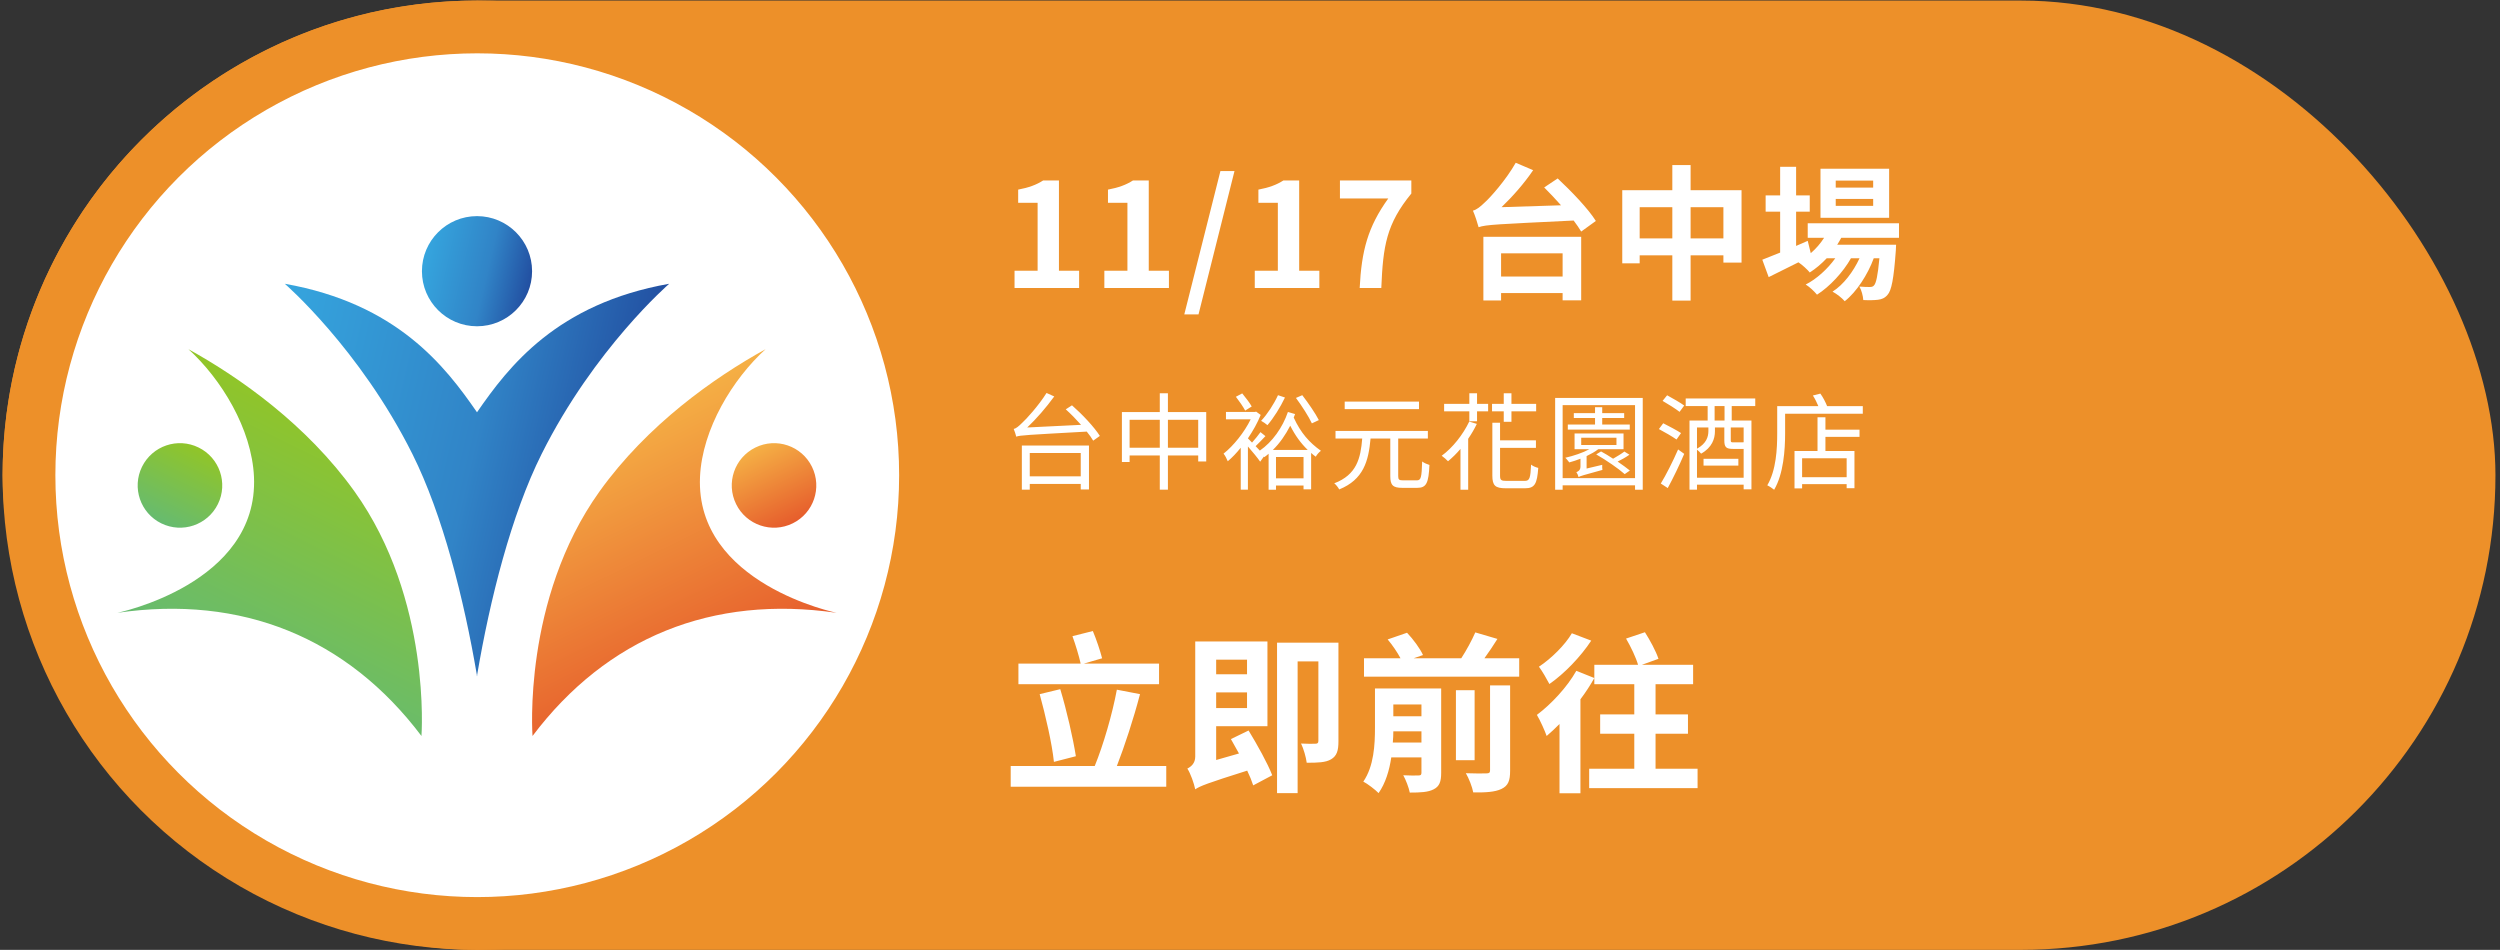
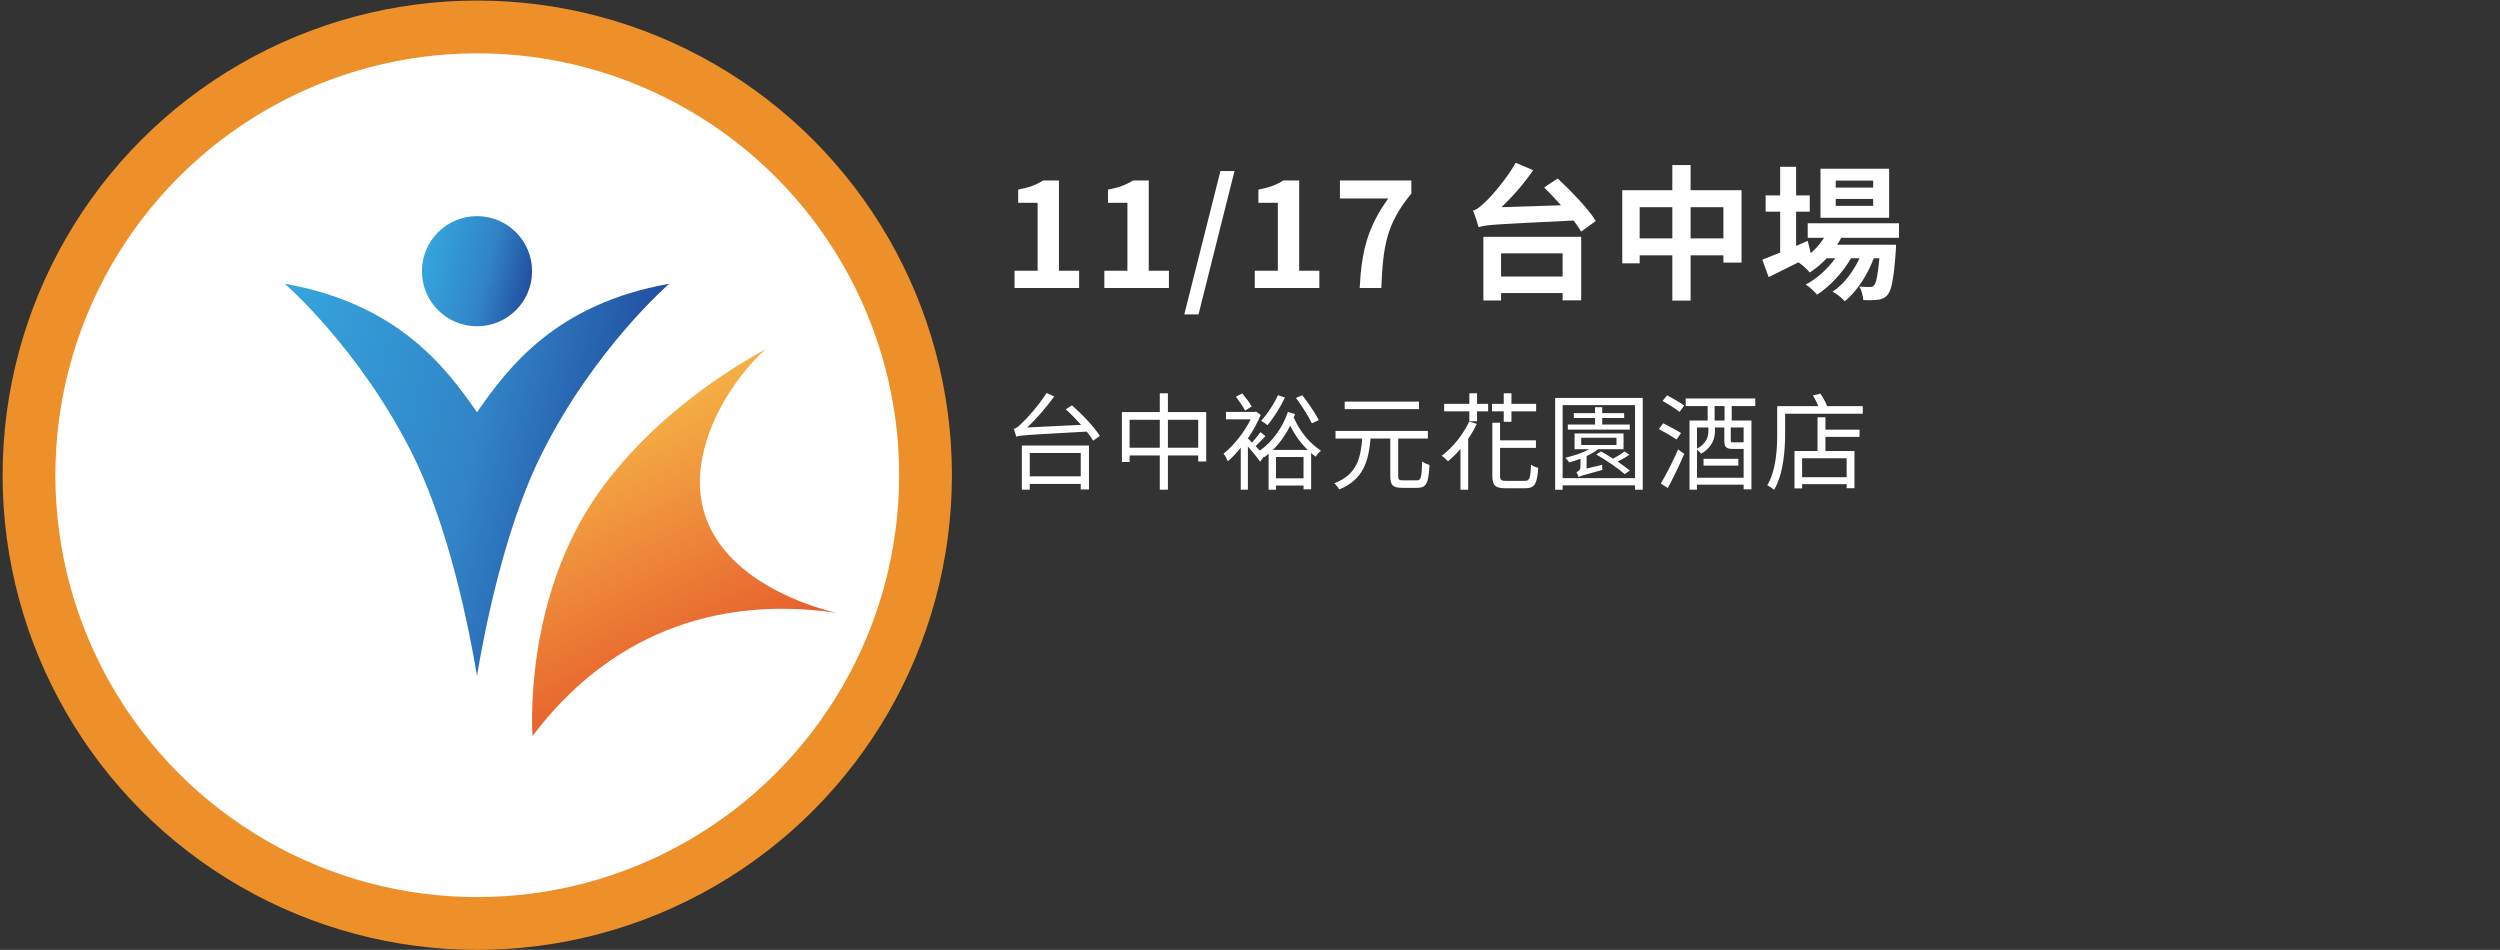
<svg xmlns="http://www.w3.org/2000/svg" width="379" height="144" viewBox="0 0 379 144" fill="none">
  <rect x="0" y="0" width="379" height="144" fill="#333333" stroke="none" />
-   <rect x="0.395" y="0.084" width="377.915" height="143.915" rx="71.958" fill="#ED9029" />
  <circle cx="72.352" cy="72.042" r="67.958" fill="white" stroke="#ED9029" stroke-width="8" />
  <path d="M153.804 43.662V41.044H157.302V30.748H154.354V28.746C155.982 28.438 157.104 28.02 158.138 27.36H160.536V41.044H163.594V43.662H153.804ZM167.419 43.662V41.044H170.917V30.748H167.969V28.746C169.597 28.438 170.719 28.02 171.753 27.36H174.151V41.044H177.209V43.662H167.419ZM179.538 47.666L185.016 25.93H187.15L181.694 47.666H179.538ZM190.223 43.662V41.044H193.721V30.748H190.773V28.746C192.401 28.438 193.523 28.02 194.557 27.36H196.955V41.044H200.013V43.662H190.223ZM206.127 43.662C206.413 38.008 207.359 34.4 210.461 30.088H203.135V27.36H213.959V29.34C210.175 33.96 209.669 37.282 209.405 43.662H206.127ZM236.892 38.404H227.564V41.924H236.892V38.404ZM224.88 45.554V35.896H239.708V45.532H236.892V44.432H227.564V45.554H224.88ZM234.098 28.416L236.144 27.052C238.168 28.944 240.786 31.65 241.93 33.498L239.708 35.104C239.422 34.62 239.026 34.048 238.564 33.432C226.882 34.004 225.32 34.048 224.154 34.444C224.022 33.916 223.604 32.618 223.296 31.936C223.868 31.782 224.396 31.364 225.122 30.66C225.892 29.978 228.29 27.316 229.786 24.676L232.426 25.798C231.04 27.844 229.302 29.802 227.63 31.408L236.65 31.122C235.792 30.154 234.912 29.23 234.098 28.416ZM256.296 36.138H261.268V31.408H256.296V36.138ZM248.574 36.138H253.524V31.408H248.574V36.138ZM256.296 28.834H264.018V39.812H261.268V38.712H256.296V45.576H253.524V38.712H248.574V39.922H245.934V28.834H253.524V25.028H256.296V28.834ZM283.972 28.438V27.382H278.296V28.438H283.972ZM283.972 31.21V30.154H278.296V31.21H283.972ZM286.392 25.578V33.014H275.986V25.578H286.392ZM287.888 36.05H279.132C278.956 36.402 278.736 36.754 278.516 37.106H287.448C287.448 37.106 287.426 37.7 287.404 38.008C287.096 42.298 286.744 44.058 286.15 44.696C285.732 45.202 285.248 45.378 284.698 45.444C284.192 45.51 283.356 45.532 282.476 45.488C282.432 44.872 282.212 43.992 281.882 43.442C282.586 43.508 283.158 43.508 283.444 43.508C283.752 43.508 283.928 43.464 284.104 43.266C284.412 42.936 284.676 41.814 284.918 39.152H284.06C283.158 41.616 281.442 44.278 279.66 45.664C279.22 45.158 278.472 44.564 277.812 44.212C279.484 43.156 280.958 41.198 281.904 39.152H280.606C279.418 41.264 277.372 43.464 275.458 44.674C275.04 44.168 274.358 43.508 273.742 43.134C275.37 42.32 277.064 40.78 278.23 39.152H276.932C276.118 40.01 275.26 40.736 274.358 41.308C274.028 40.89 273.192 40.12 272.642 39.768C271.058 40.56 269.474 41.352 268.132 42.012L267.164 39.372C267.912 39.086 268.836 38.712 269.87 38.294V32.09H267.67V29.626H269.87V25.292H272.29V29.626H274.358V32.09H272.29V37.282L274.05 36.512L274.512 38.382C275.304 37.7 275.986 36.908 276.536 36.05H274.05V33.85H287.888V36.05Z" fill="white" />
-   <path d="M175.712 100.604V103.724H154.392V100.604H163.83C163.57 99.434 163.05 97.718 162.582 96.444L165.676 95.664C166.222 96.964 166.794 98.68 167.08 99.798L164.298 100.604H175.712ZM163.102 114.644L159.774 115.502C159.488 112.72 158.5 108.456 157.616 105.232L160.736 104.478C161.724 107.754 162.66 111.862 163.102 114.644ZM169.316 116.126H176.804V119.272H153.222V116.126H165.962C167.262 112.954 168.64 108.222 169.316 104.556L172.826 105.232C171.838 109.002 170.486 113.11 169.316 116.126ZM189.05 100.006H184.37V102.216H189.05V100.006ZM184.37 107.338H189.05V104.972H184.37V107.338ZM186.606 112.044L189.284 110.744C190.584 112.876 192.17 115.71 192.872 117.53L189.986 119.064C189.778 118.414 189.466 117.634 189.076 116.828C182.966 118.752 181.926 119.168 181.198 119.662C181.016 118.778 180.496 117.27 180.002 116.516C180.574 116.23 181.198 115.71 181.198 114.696V97.25H192.144V110.094H184.37V115.216L187.828 114.228C187.412 113.474 186.996 112.72 186.606 112.044ZM202.908 97.432V112.382C202.908 113.786 202.674 114.592 201.79 115.112C200.958 115.606 199.762 115.632 198.098 115.632C197.994 114.8 197.63 113.526 197.24 112.72C198.176 112.772 199.138 112.772 199.424 112.746C199.736 112.746 199.866 112.642 199.866 112.304V100.266H196.72V120.234H193.6V97.432H202.908ZM211.15 112.564H215.492V110.874H211.228C211.228 111.42 211.202 111.966 211.15 112.564ZM215.492 106.792H211.228V108.586H215.492V106.792ZM218.482 104.374V117.166C218.482 118.492 218.222 119.22 217.338 119.662C216.506 120.104 215.31 120.156 213.724 120.156C213.568 119.376 213.126 118.232 212.736 117.53C213.698 117.582 214.738 117.582 215.076 117.556C215.388 117.556 215.492 117.452 215.492 117.14V114.826H210.916C210.63 116.802 210.032 118.752 208.992 120.234C208.524 119.74 207.302 118.804 206.678 118.492C208.29 116.152 208.446 112.876 208.446 110.328V104.374H218.482ZM225.892 116.776V103.906H228.934V116.828C228.934 118.362 228.648 119.116 227.608 119.61C226.62 120.078 225.216 120.156 223.344 120.13C223.188 119.298 222.694 118.024 222.226 117.218C223.552 117.27 224.904 117.27 225.346 117.244C225.762 117.244 225.892 117.14 225.892 116.776ZM223.552 104.634V115.242H220.718V104.634H223.552ZM225.034 99.798H230.312V102.58H206.782V99.798H212.32C211.852 98.914 211.098 97.796 210.37 96.938L213.308 95.924C214.244 96.912 215.284 98.316 215.726 99.304L214.296 99.798H221.524C222.304 98.602 223.136 97.068 223.656 95.872L227.01 96.86C226.386 97.874 225.684 98.888 225.034 99.798ZM238.294 96.002L241.232 97.12C239.646 99.538 237.176 102.112 234.888 103.698C234.524 102.996 233.796 101.722 233.302 101.072C235.2 99.824 237.306 97.718 238.294 96.002ZM236.422 120.26V109.756C235.772 110.406 235.122 111.03 234.472 111.576C234.238 110.874 233.458 109.132 232.99 108.378C235.148 106.766 237.566 104.192 238.97 101.696L241.7 102.788C241.102 103.854 240.4 104.946 239.594 106.012V120.26H236.422ZM250.982 116.542H257.352V119.48H240.92V116.542H247.758V111.238H242.584V108.3H247.758V103.724H241.7V100.786H248.33C248.018 99.694 247.238 98.056 246.51 96.808L249.37 95.846C250.15 97.068 251.06 98.758 251.424 99.876L248.902 100.786H256.676V103.724H250.982V108.3H255.896V111.238H250.982V116.542Z" fill="white" />
  <path d="M163.84 68.678H156.112V72.214H163.84V68.678ZM154.912 74.23V67.542H165.088V74.198H163.84V73.366H156.112V74.23H154.912ZM161.568 62.054L162.512 61.446C164.064 62.806 165.904 64.758 166.736 66.086L165.728 66.806C165.488 66.39 165.152 65.926 164.752 65.43C155.616 65.942 154.688 65.974 154.064 66.198C154.016 65.942 153.808 65.35 153.68 65.03C154.032 64.966 154.448 64.614 154.976 64.086C155.552 63.574 157.408 61.558 158.656 59.574L159.824 60.102C158.56 61.83 157.136 63.478 155.728 64.806L163.888 64.406C163.152 63.574 162.336 62.742 161.568 62.054ZM177.056 67.878H181.648V63.638H177.056V67.878ZM171.248 67.878H175.824V63.638H171.248V67.878ZM177.056 62.47H182.864V69.958H181.648V69.046H177.056V74.23H175.824V69.046H171.248V70.038H170.08V62.47H175.824V59.622H177.056V62.47ZM199.936 63.686L198.88 64.182C198.416 63.174 197.36 61.526 196.464 60.326L197.424 59.91C198.336 61.094 199.424 62.678 199.936 63.686ZM193.744 59.91L194.8 60.262C194.096 61.75 193.056 63.398 192.144 64.454C191.936 64.262 191.472 63.942 191.184 63.798C192.128 62.79 193.104 61.302 193.744 59.91ZM189.76 61.622L188.768 62.246C188.48 61.686 187.856 60.79 187.36 60.15L188.32 59.638C188.832 60.262 189.472 61.094 189.76 61.622ZM192.96 68.214H198.256C197.216 67.206 196.352 66.038 195.6 64.534C194.896 65.91 194.016 67.19 192.96 68.214ZM193.44 72.518H197.616V69.286H193.44V72.518ZM195.248 62.454L196.336 62.774C196.272 62.95 196.208 63.126 196.128 63.302C197.184 65.622 198.512 67.11 200.256 68.342C199.968 68.55 199.632 68.918 199.472 69.238C199.216 69.062 198.992 68.87 198.768 68.662V74.182H197.616V73.606H193.44V74.246H192.32V68.79C192.096 68.982 191.888 69.158 191.664 69.302L191.6 69.222L191.04 69.99C190.688 69.462 189.856 68.454 189.184 67.686V74.23H188.096V67.878C187.456 68.678 186.784 69.382 186.128 69.926C186.016 69.622 185.696 68.998 185.488 68.774C186.992 67.59 188.64 65.542 189.6 63.574H185.856V62.454H190.224L190.432 62.406L191.12 62.902C190.64 64.102 189.952 65.318 189.184 66.454C189.344 66.598 189.568 66.838 189.808 67.094C190.272 66.582 190.768 65.958 191.088 65.51L191.84 66.118C191.344 66.63 190.816 67.206 190.352 67.638L190.992 68.31C192.88 67.014 194.448 64.806 195.248 62.454ZM215.12 60.886V62.022H203.856V60.886H215.12ZM212.72 72.822H214.784C215.424 72.822 215.52 72.406 215.6 69.958C215.872 70.182 216.384 70.39 216.704 70.486C216.576 73.206 216.256 73.958 214.864 73.958H212.576C211.152 73.958 210.768 73.542 210.768 72.182V66.486H207.776C207.472 69.91 206.704 72.71 203.024 74.198C202.88 73.91 202.544 73.478 202.272 73.27C205.68 71.974 206.272 69.478 206.512 66.486H202.464V65.334H216.464V66.486H211.968V72.166C211.968 72.71 212.096 72.822 212.72 72.822ZM222.736 63.91L223.888 64.262C223.52 65.03 223.072 65.798 222.576 66.518V74.246H221.408V68.054C220.8 68.774 220.16 69.398 219.52 69.926C219.328 69.702 218.832 69.286 218.56 69.094C220.224 67.878 221.776 65.91 222.736 63.91ZM223.92 59.622V61.222H225.6V62.358H223.92V63.862H222.752V62.358H218.928V61.222H222.752V59.622H223.92ZM227.968 63.942V62.358H226.192V61.222H227.968V59.622H229.136V61.222H232.88V62.358H229.136V63.942H227.968ZM228.368 72.902H231.152C231.888 72.902 232.016 72.502 232.112 70.438C232.384 70.662 232.848 70.854 233.2 70.934C233.024 73.318 232.688 74.022 231.216 74.022H228.272C226.688 74.022 226.24 73.622 226.24 72.102V64.086H227.408V66.758H232.848V67.894H227.408V72.118C227.408 72.774 227.568 72.902 228.368 72.902ZM247.072 64.358V65.126H237.68V64.358H241.808V63.366H238.592V62.63H241.808V61.734H242.896V62.63H246.224V63.366H242.896V64.358H247.072ZM239.712 66.358V67.462H245.056V66.358H239.712ZM240.528 71.03L242.896 70.47C242.88 70.694 242.896 71.046 242.928 71.238C239.968 72.054 239.552 72.166 239.312 72.326C239.264 72.102 239.104 71.75 238.976 71.574C239.216 71.494 239.6 71.302 239.6 70.726V69.542C239.024 69.766 238.448 69.958 237.904 70.102C237.776 69.942 237.488 69.558 237.296 69.398C238.544 69.11 239.952 68.646 240.944 68.102H238.704V65.718H246.128V68.102H242.288C241.808 68.486 241.184 68.822 240.528 69.142V71.03ZM246.256 68.454L247.024 68.934C246.48 69.318 245.84 69.686 245.232 69.974C245.952 70.47 246.624 70.95 247.088 71.334L246.304 71.878C245.376 71.046 243.488 69.75 241.984 68.886L242.72 68.438C243.296 68.758 243.936 69.126 244.544 69.542C245.152 69.19 245.84 68.774 246.256 68.454ZM236.896 72.486H247.872V61.414H236.896V72.486ZM235.76 60.326H249.04V74.246H247.872V73.574H236.896V74.246H235.76V60.326ZM252.832 73.99L251.776 73.302C252.544 72.054 253.616 69.942 254.4 68.134L255.328 68.806C254.608 70.502 253.632 72.518 252.832 73.99ZM254.848 65.654L254.16 66.63C253.552 66.198 252.368 65.51 251.488 65.046L252.144 64.166C253.008 64.598 254.208 65.238 254.848 65.654ZM252.048 60.774L252.736 59.926C253.568 60.374 254.736 61.046 255.328 61.478L254.624 62.438C254.048 61.99 252.896 61.254 252.048 60.774ZM258.256 70.582V69.558H263.536V70.582H258.256ZM261.44 63.75V61.558H259.936V63.75H261.44ZM264.336 67.046V64.806H262.384V66.742C262.384 67.03 262.432 67.062 262.8 67.062H264.08C264.208 67.062 264.288 67.062 264.336 67.046ZM257.264 72.422H264.336V68.054H264.24H262.704C261.68 68.054 261.408 67.782 261.408 66.774V64.806H259.984V65.382C259.984 66.502 259.552 67.846 257.888 68.774C257.76 68.614 257.488 68.342 257.264 68.166V72.422ZM258.992 64.806H257.264V68.022C258.688 67.238 258.992 66.214 258.992 65.35V64.806ZM266.096 61.558H262.528V63.75H265.52V74.182H264.336V73.478H257.264V74.23H256.128V63.75H258.88V61.558H255.552V60.406H266.096V61.558ZM279.952 72.342V69.478H273.2V72.342H279.952ZM276.736 63.254V65.142H281.904V66.23H276.736V68.374H281.136V74.006H279.952V73.398H273.2V74.038H272.048V68.374H275.536V63.254H276.736ZM276.992 61.574H282.4V62.726H270.624V65.718C270.624 68.182 270.384 71.83 268.96 74.246C268.736 74.054 268.208 73.702 267.92 73.574C269.28 71.27 269.424 68.022 269.424 65.718V61.574H275.664C275.44 61.046 275.152 60.438 274.832 59.958L275.968 59.67C276.384 60.246 276.768 60.998 276.992 61.574Z" fill="white" />
-   <path d="M120.168 79.342C116.994 80.904 113.147 79.594 111.591 76.418C110.031 73.24 111.341 69.4 114.518 67.844C117.693 66.277 121.536 67.588 123.094 70.766C124.654 73.941 123.348 77.784 120.168 79.343V79.342Z" fill="url(#paint0_linear_1006_80649)" />
  <path d="M116.062 52.935C111.101 57.442 106.446 65.013 106.122 72.3C105.398 88.533 126.834 92.905 126.834 92.905C107.993 90.159 91.991 96.639 80.731 111.576C80.731 111.576 79.167 90.871 90.889 74.5C98.134 64.384 108.269 57.238 116.061 52.936L116.062 52.935Z" fill="url(#paint1_linear_1006_80649)" />
-   <path d="M24.454 79.341C27.632 80.904 31.474 79.594 33.035 76.417C34.599 73.24 33.285 69.399 30.109 67.844C26.931 66.276 23.095 67.588 21.527 70.766C19.97 73.94 21.276 77.784 24.454 79.343V79.341Z" fill="url(#paint2_linear_1006_80649)" />
-   <path d="M28.564 52.935C33.525 57.442 38.18 65.013 38.504 72.3C39.224 88.533 17.791 92.905 17.791 92.905C36.634 90.159 52.631 96.639 63.893 111.576C63.893 111.576 65.459 90.871 53.739 74.5C46.491 64.384 36.357 57.238 28.564 52.936V52.935Z" fill="url(#paint3_linear_1006_80649)" />
  <path d="M80.664 41.117C80.664 45.729 76.925 49.463 72.314 49.463C67.704 49.463 63.965 45.727 63.965 41.117C63.965 36.506 67.706 32.764 72.314 32.764C76.924 32.764 80.664 36.504 80.664 41.117Z" fill="url(#paint4_linear_1006_80649)" />
  <path d="M72.313 62.503C67.493 55.523 60.205 46.032 43.173 43.018C43.173 43.018 54.523 52.842 62.517 68.822C67.12 78.032 70.351 90.894 72.288 102.297C72.29 102.375 72.292 102.453 72.295 102.527C72.3 102.497 72.305 102.47 72.312 102.439C72.317 102.47 72.32 102.497 72.33 102.527C72.333 102.452 72.335 102.375 72.338 102.297C74.271 90.894 77.503 78.031 82.111 68.822C90.1 52.84 101.452 43.018 101.452 43.018C84.427 46.032 77.133 55.523 72.313 62.503Z" fill="url(#paint5_linear_1006_80649)" />
  <defs>
    <linearGradient id="paint0_linear_1006_80649" x1="114.51" y1="67.827" x2="120.16" y2="79.325" gradientUnits="userSpaceOnUse">
      <stop stop-color="#F5B045" />
      <stop offset="1" stop-color="#E65D2C" />
    </linearGradient>
    <linearGradient id="paint1_linear_1006_80649" x1="90.22" y1="65.614" x2="108.137" y2="102.073" gradientUnits="userSpaceOnUse">
      <stop stop-color="#F5B045" />
      <stop offset="1" stop-color="#E65D2C" />
    </linearGradient>
    <linearGradient id="paint2_linear_1006_80649" x1="30.12" y1="67.867" x2="24.468" y2="79.367" gradientUnits="userSpaceOnUse">
      <stop stop-color="#91C528" />
      <stop offset="1" stop-color="#66BB70" />
    </linearGradient>
    <linearGradient id="paint3_linear_1006_80649" x1="54.412" y1="65.656" x2="36.496" y2="102.115" gradientUnits="userSpaceOnUse">
      <stop stop-color="#91C528" />
      <stop offset="1" stop-color="#66BB70" />
    </linearGradient>
    <linearGradient id="paint4_linear_1006_80649" x1="64.177" y1="39.236" x2="80.452" y2="42.993" gradientUnits="userSpaceOnUse">
      <stop stop-color="#35A5DE" />
      <stop offset="0.59" stop-color="#3184C7" />
      <stop offset="1" stop-color="#224FA1" />
    </linearGradient>
    <linearGradient id="paint5_linear_1006_80649" x1="38.863" y1="61.688" x2="94.193" y2="74.461" gradientUnits="userSpaceOnUse">
      <stop stop-color="#35A5DE" />
      <stop offset="0.59" stop-color="#3184C7" />
      <stop offset="1" stop-color="#224FA1" />
    </linearGradient>
  </defs>
</svg>